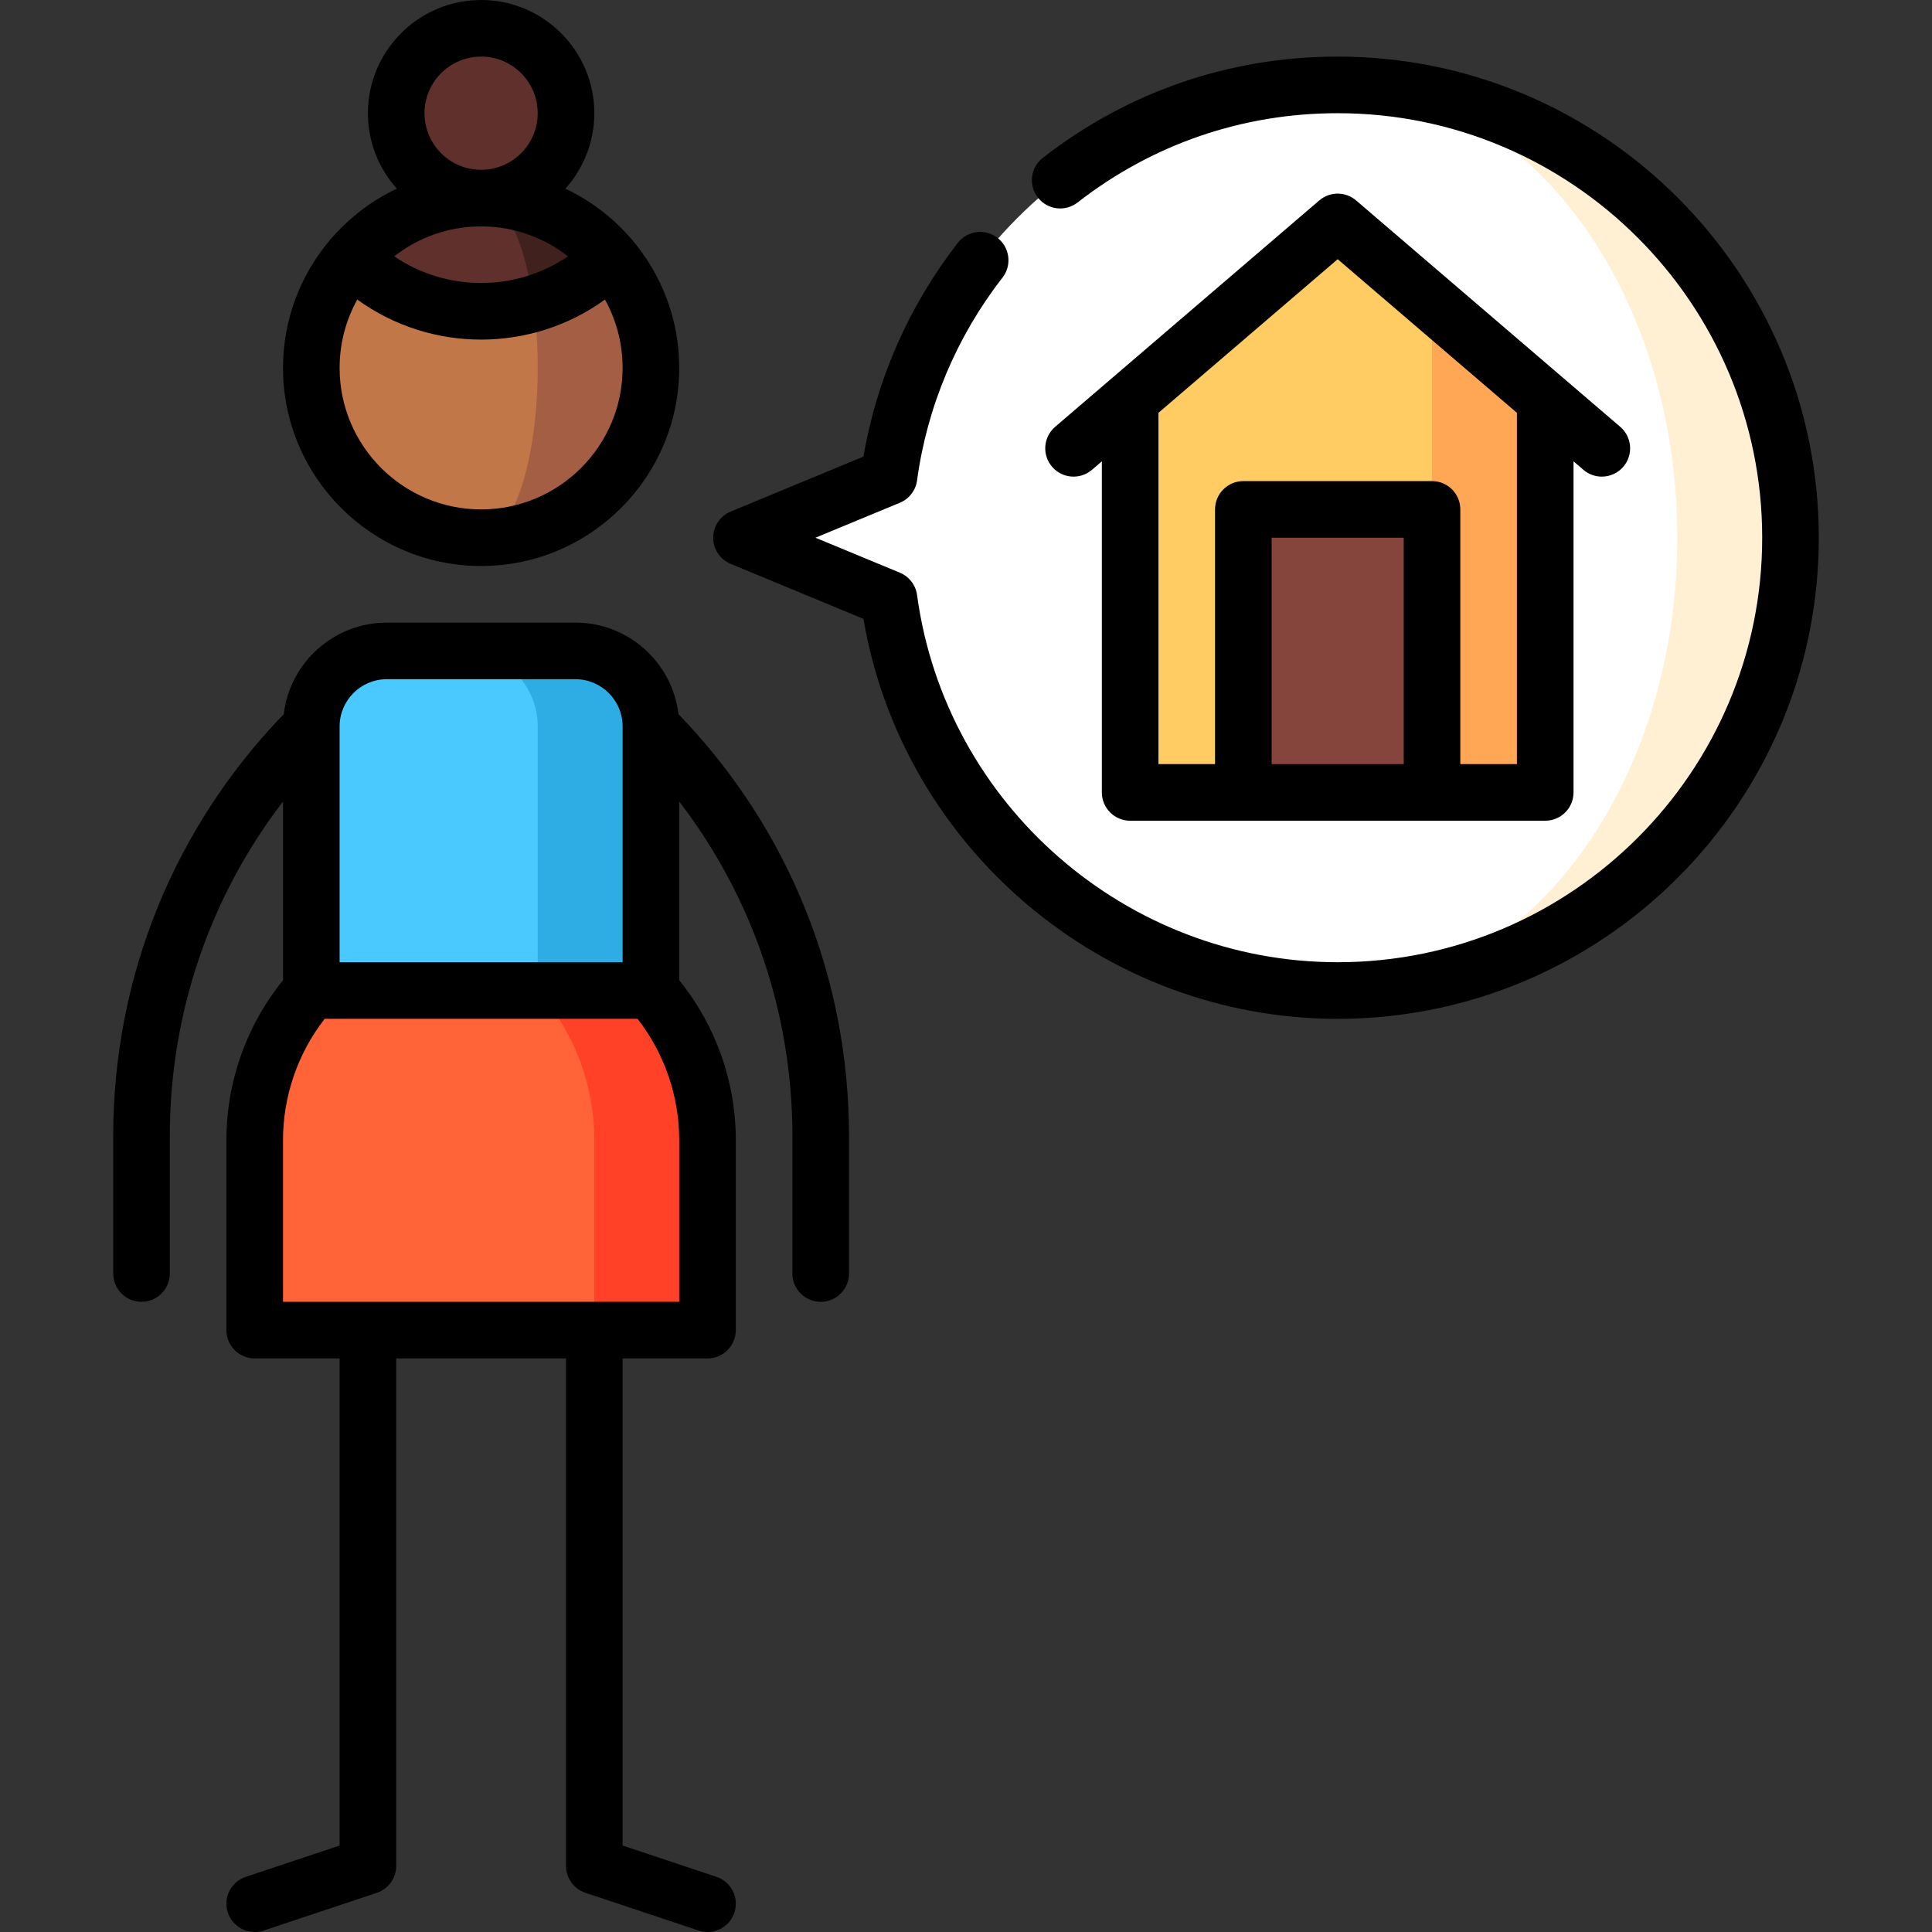
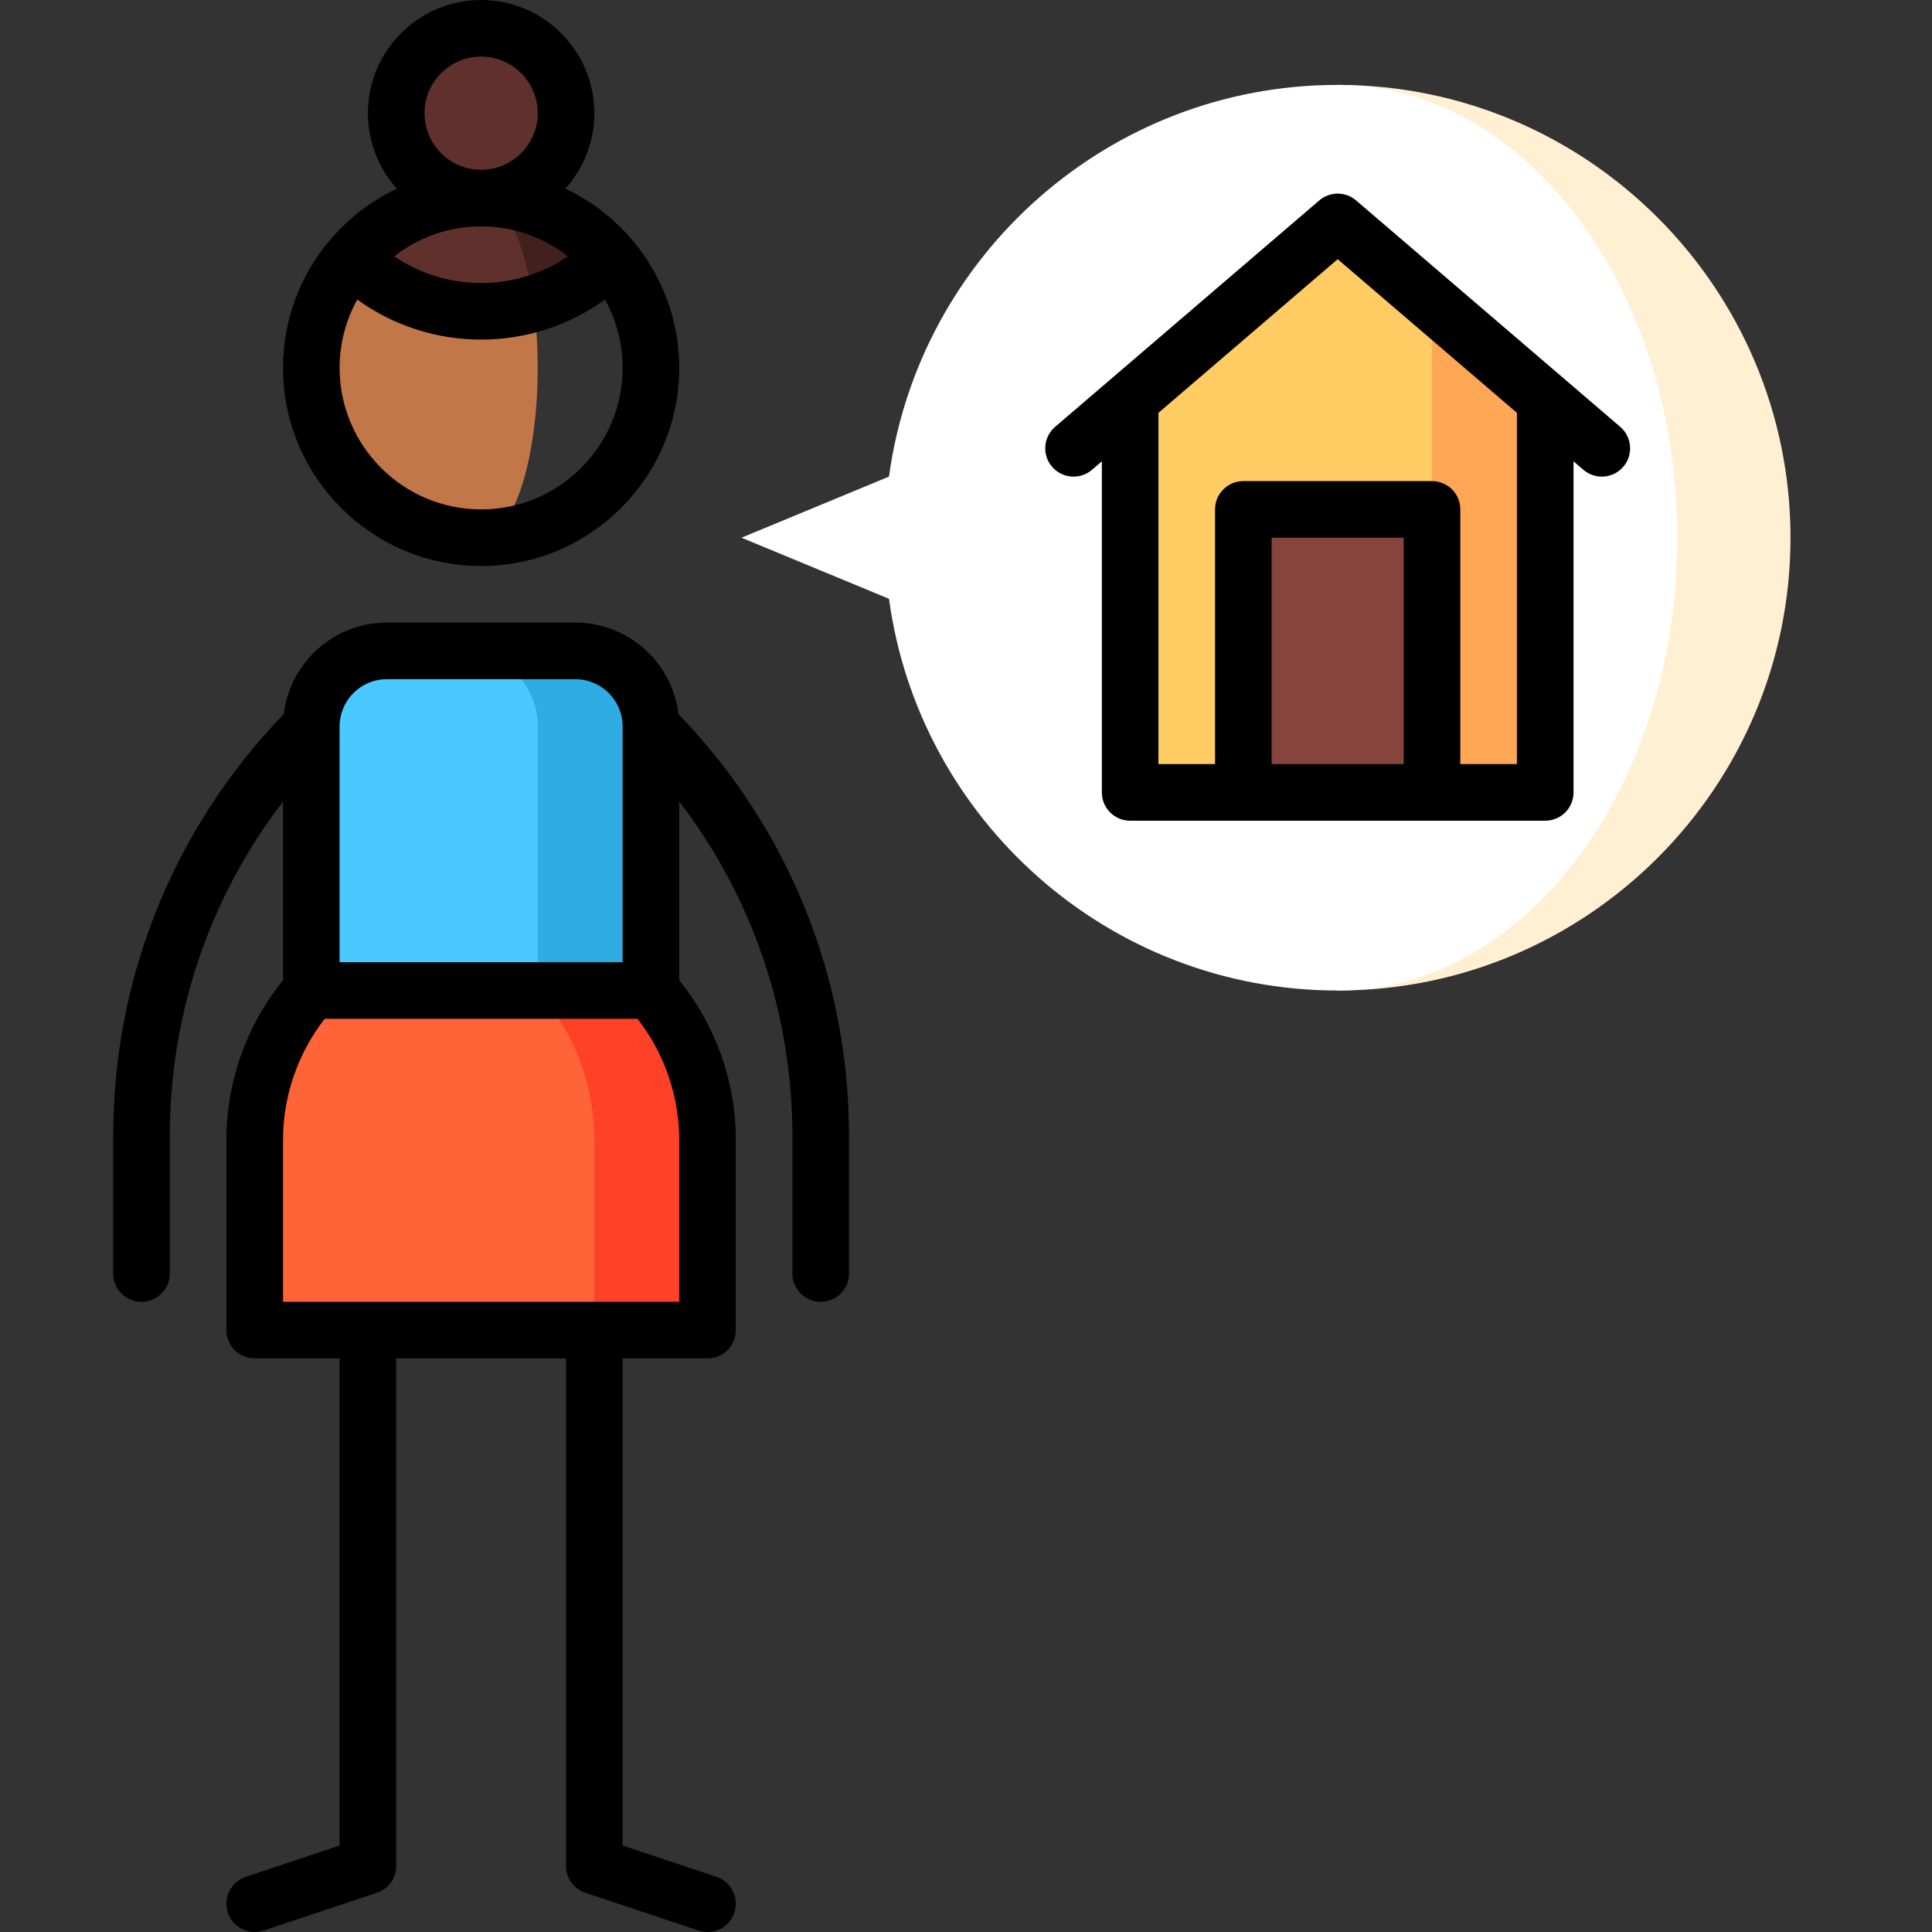
<svg xmlns="http://www.w3.org/2000/svg" version="1.1" id="Capa_1" x="0px" y="0px" viewBox="0 0 512.001 512.001" style="enable-background:new 0 0 512.001 512.001;" xml:space="preserve">
  <rect x="0" y="0" width="512.001" height="512.001" fill="#333333" stroke="none" />
  <path style="fill:#FFF0D3;" d="M354.501,22.499v240c66.168,0,120-53.832,120-120S420.669,22.499,354.501,22.499z" />
  <path style="fill:#FFFFFF;" d="M444.501,142.499c0-66.168-40.374-120-90-120c-60.676,0-110.971,45.269-118.903,103.806  l-39.097,16.194l39.097,16.194c7.932,58.537,58.227,103.806,118.903,103.806C404.127,262.499,444.501,208.667,444.501,142.499z" />
  <path style="fill:#2DADE3;" d="M152.501,172.499h-30v120h50v-100C172.501,181.453,163.546,172.499,152.501,172.499z" />
  <path style="fill:#49C9FF;" d="M122.501,172.499h-20c-11.046,0-20,8.954-20,20v100h60v-100  C142.501,181.453,133.546,172.499,122.501,172.499z" />
  <path style="fill:#FF4128;" d="M172.501,262.499h-30l15,90h30v-50.335C187.501,286.953,181.829,273.074,172.501,262.499z" />
  <path style="fill:#FF6337;" d="M142.501,262.499h-60c-9.329,10.575-15,24.454-15,39.665v50.335h90v-50.335  C157.501,286.953,151.829,273.074,142.501,262.499z" />
  <circle style="fill:#60312C;" cx="127.5" cy="29.999" r="22.5" />
-   <path style="fill:#A45E43;" d="M161.755,68.334c0.01-0.01-34.255-0.005-34.255-0.005v74.17c24.85,0,45-20.15,45-45  C172.501,86.379,168.455,76.184,161.755,68.334z" />
  <path style="fill:#C27749;" d="M141.391,80.509L93.246,68.334c-6.7,7.85-10.745,18.045-10.745,29.165c0,24.85,20.15,45,45,45  c8.28,0,15-20.15,15-45C142.501,91.489,142.11,85.749,141.391,80.509z" />
  <path style="fill:#40211D;" d="M127.501,52.499l13.89,28.01c7.45-2.23,14.475-6.295,20.365-12.175  C153.505,58.644,141.22,52.499,127.501,52.499z" />
  <path style="fill:#60312C;" d="M127.501,52.499c-13.72,0-26.005,6.145-34.255,15.835c13.04,13.04,31.645,17.105,48.145,12.175  C139.16,64.079,133.781,52.499,127.501,52.499z" />
  <polygon style="fill:#FFA754;" points="409.501,105.949 409.501,209.999 379.501,209.999 349.501,139.999 379.501,80.239 " />
  <polygon style="fill:#FFCB63;" points="379.501,80.239 379.501,134.999 329.501,209.999 299.501,209.999 299.501,105.949   354.501,58.809 " />
  <rect x="329.5" y="134.999" style="fill:#85453D;" width="50" height="75" />
-   <path d="M354.501,14.999c-28.567,0-55.589,9.276-78.146,26.827c-3.269,2.543-3.857,7.255-1.314,10.524  c2.543,3.269,7.255,3.858,10.525,1.313c19.898-15.48,43.736-23.664,68.935-23.664c62.033,0,112.5,50.468,112.5,112.5  s-50.467,112.5-112.5,112.5c-56.031,0-103.954-41.835-111.471-97.313c-0.358-2.646-2.096-4.9-4.562-5.922l-22.368-9.265  l22.368-9.266c2.466-1.021,4.204-3.276,4.562-5.922c2.645-19.518,10.474-38.103,22.641-53.746c2.543-3.27,1.954-7.981-1.316-10.524  c-3.271-2.543-7.982-1.954-10.525,1.315c-12.892,16.576-21.489,36.076-25.004,56.636l-35.194,14.578  c-2.803,1.16-4.63,3.896-4.63,6.929c0,3.033,1.827,5.769,4.63,6.929l35.193,14.578c10.359,60.727,63.631,105.993,125.676,105.993  c70.304,0,127.5-57.196,127.5-127.5S424.805,14.999,354.501,14.999z" />
  <path d="M152.501,164.999h-50c-14.061,0-25.683,10.61-27.3,24.243c-29.165,30.192-45.199,69.81-45.2,111.896v36.361  c0,4.143,3.358,7.5,7.5,7.5s7.5-3.357,7.5-7.5v-36.361c0-32.497,10.545-63.37,30-88.727v47.347c-9.693,11.989-15,26.935-15,42.406  v50.335c0,4.143,3.358,7.5,7.5,7.5h22.5v129.095l-24.872,8.29c-3.93,1.31-6.053,5.558-4.744,9.487  c1.048,3.143,3.974,5.13,7.114,5.13c0.786,0,1.586-0.125,2.373-0.387l30-10c3.063-1.021,5.128-3.887,5.128-7.115v-134.5h45v134.5  c0,3.229,2.066,6.095,5.128,7.115l30,10c0.787,0.262,1.586,0.387,2.373,0.387c3.14,0,6.066-1.987,7.114-5.13  c1.31-3.93-0.814-8.178-4.744-9.487l-24.872-8.29V359.999h22.5c4.142,0,7.5-3.357,7.5-7.5v-50.335c0-15.472-5.307-30.417-15-42.406  v-47.347c19.455,25.357,30,56.23,30,88.727v36.361c0,4.143,3.358,7.5,7.5,7.5s7.5-3.357,7.5-7.5v-36.361  c0-42.087-16.035-81.704-45.2-111.896C178.184,175.609,166.561,164.999,152.501,164.999z M102.501,179.999h50  c6.892,0,12.499,5.607,12.5,12.499v62.501h-75v-62.498C90.002,185.606,95.609,179.999,102.501,179.999z M180.001,344.999h-105  v-42.835c0-11.687,3.905-22.982,11.039-32.165h82.922c7.134,9.183,11.039,20.478,11.039,32.165V344.999z" />
  <path d="M127.501,149.999c28.949,0,52.5-23.552,52.5-52.5c0-12.814-4.621-24.565-12.275-33.689  c-0.205-0.269-0.422-0.532-0.668-0.777c-4.778-5.462-10.622-9.916-17.222-13.032c4.762-5.312,7.665-12.323,7.665-20.001  c0-16.542-13.458-30-30-30s-30,13.458-30,30c0,7.678,2.903,14.689,7.665,20.001c-6.6,3.116-12.444,7.57-17.194,13.006  c-0.274,0.271-0.491,0.534-0.696,0.803c-7.654,9.124-12.275,20.875-12.275,33.689C75.001,126.447,98.552,149.999,127.501,149.999z   M127.501,134.999c-20.678,0-37.5-16.822-37.5-37.5c0-6.567,1.702-12.742,4.68-18.116c9.75,7.072,21.284,10.615,32.82,10.615  s23.07-3.543,32.82-10.615c2.978,5.374,4.68,11.549,4.68,18.116C165.001,118.177,148.178,134.999,127.501,134.999z M104.479,67.93  c6.36-4.963,14.349-7.931,23.022-7.931c8.673,0,16.662,2.968,23.022,7.931C136.684,77.35,118.318,77.35,104.479,67.93z   M112.501,29.999c0-8.271,6.729-15,15-15s15,6.729,15,15s-6.729,15-15,15S112.501,38.27,112.501,29.999z" />
  <path d="M299.501,217.499h110c4.142,0,7.5-3.357,7.5-7.5v-87.738l2.619,2.245c1.415,1.213,3.15,1.806,4.877,1.806  c2.113,0,4.214-0.889,5.698-2.619c2.696-3.145,2.332-7.88-0.813-10.575l-70-60c-2.809-2.408-6.953-2.408-9.762,0l-70,60  c-3.145,2.695-3.509,7.431-0.813,10.575s7.431,3.509,10.575,0.813l2.619-2.245v87.738  C292.001,214.142,295.359,217.499,299.501,217.499z M372.001,202.499h-35v-60h35V202.499z M354.501,68.689l47.5,40.714v93.096h-15  v-67.5c0-4.143-3.358-7.5-7.5-7.5h-50c-4.142,0-7.5,3.357-7.5,7.5v67.5h-15v-93.095L354.501,68.689z" />
  <g>
</g>
  <g>
</g>
  <g>
</g>
  <g>
</g>
  <g>
</g>
  <g>
</g>
  <g>
</g>
  <g>
</g>
  <g>
</g>
  <g>
</g>
  <g>
</g>
  <g>
</g>
  <g>
</g>
  <g>
</g>
  <g>
</g>
</svg>